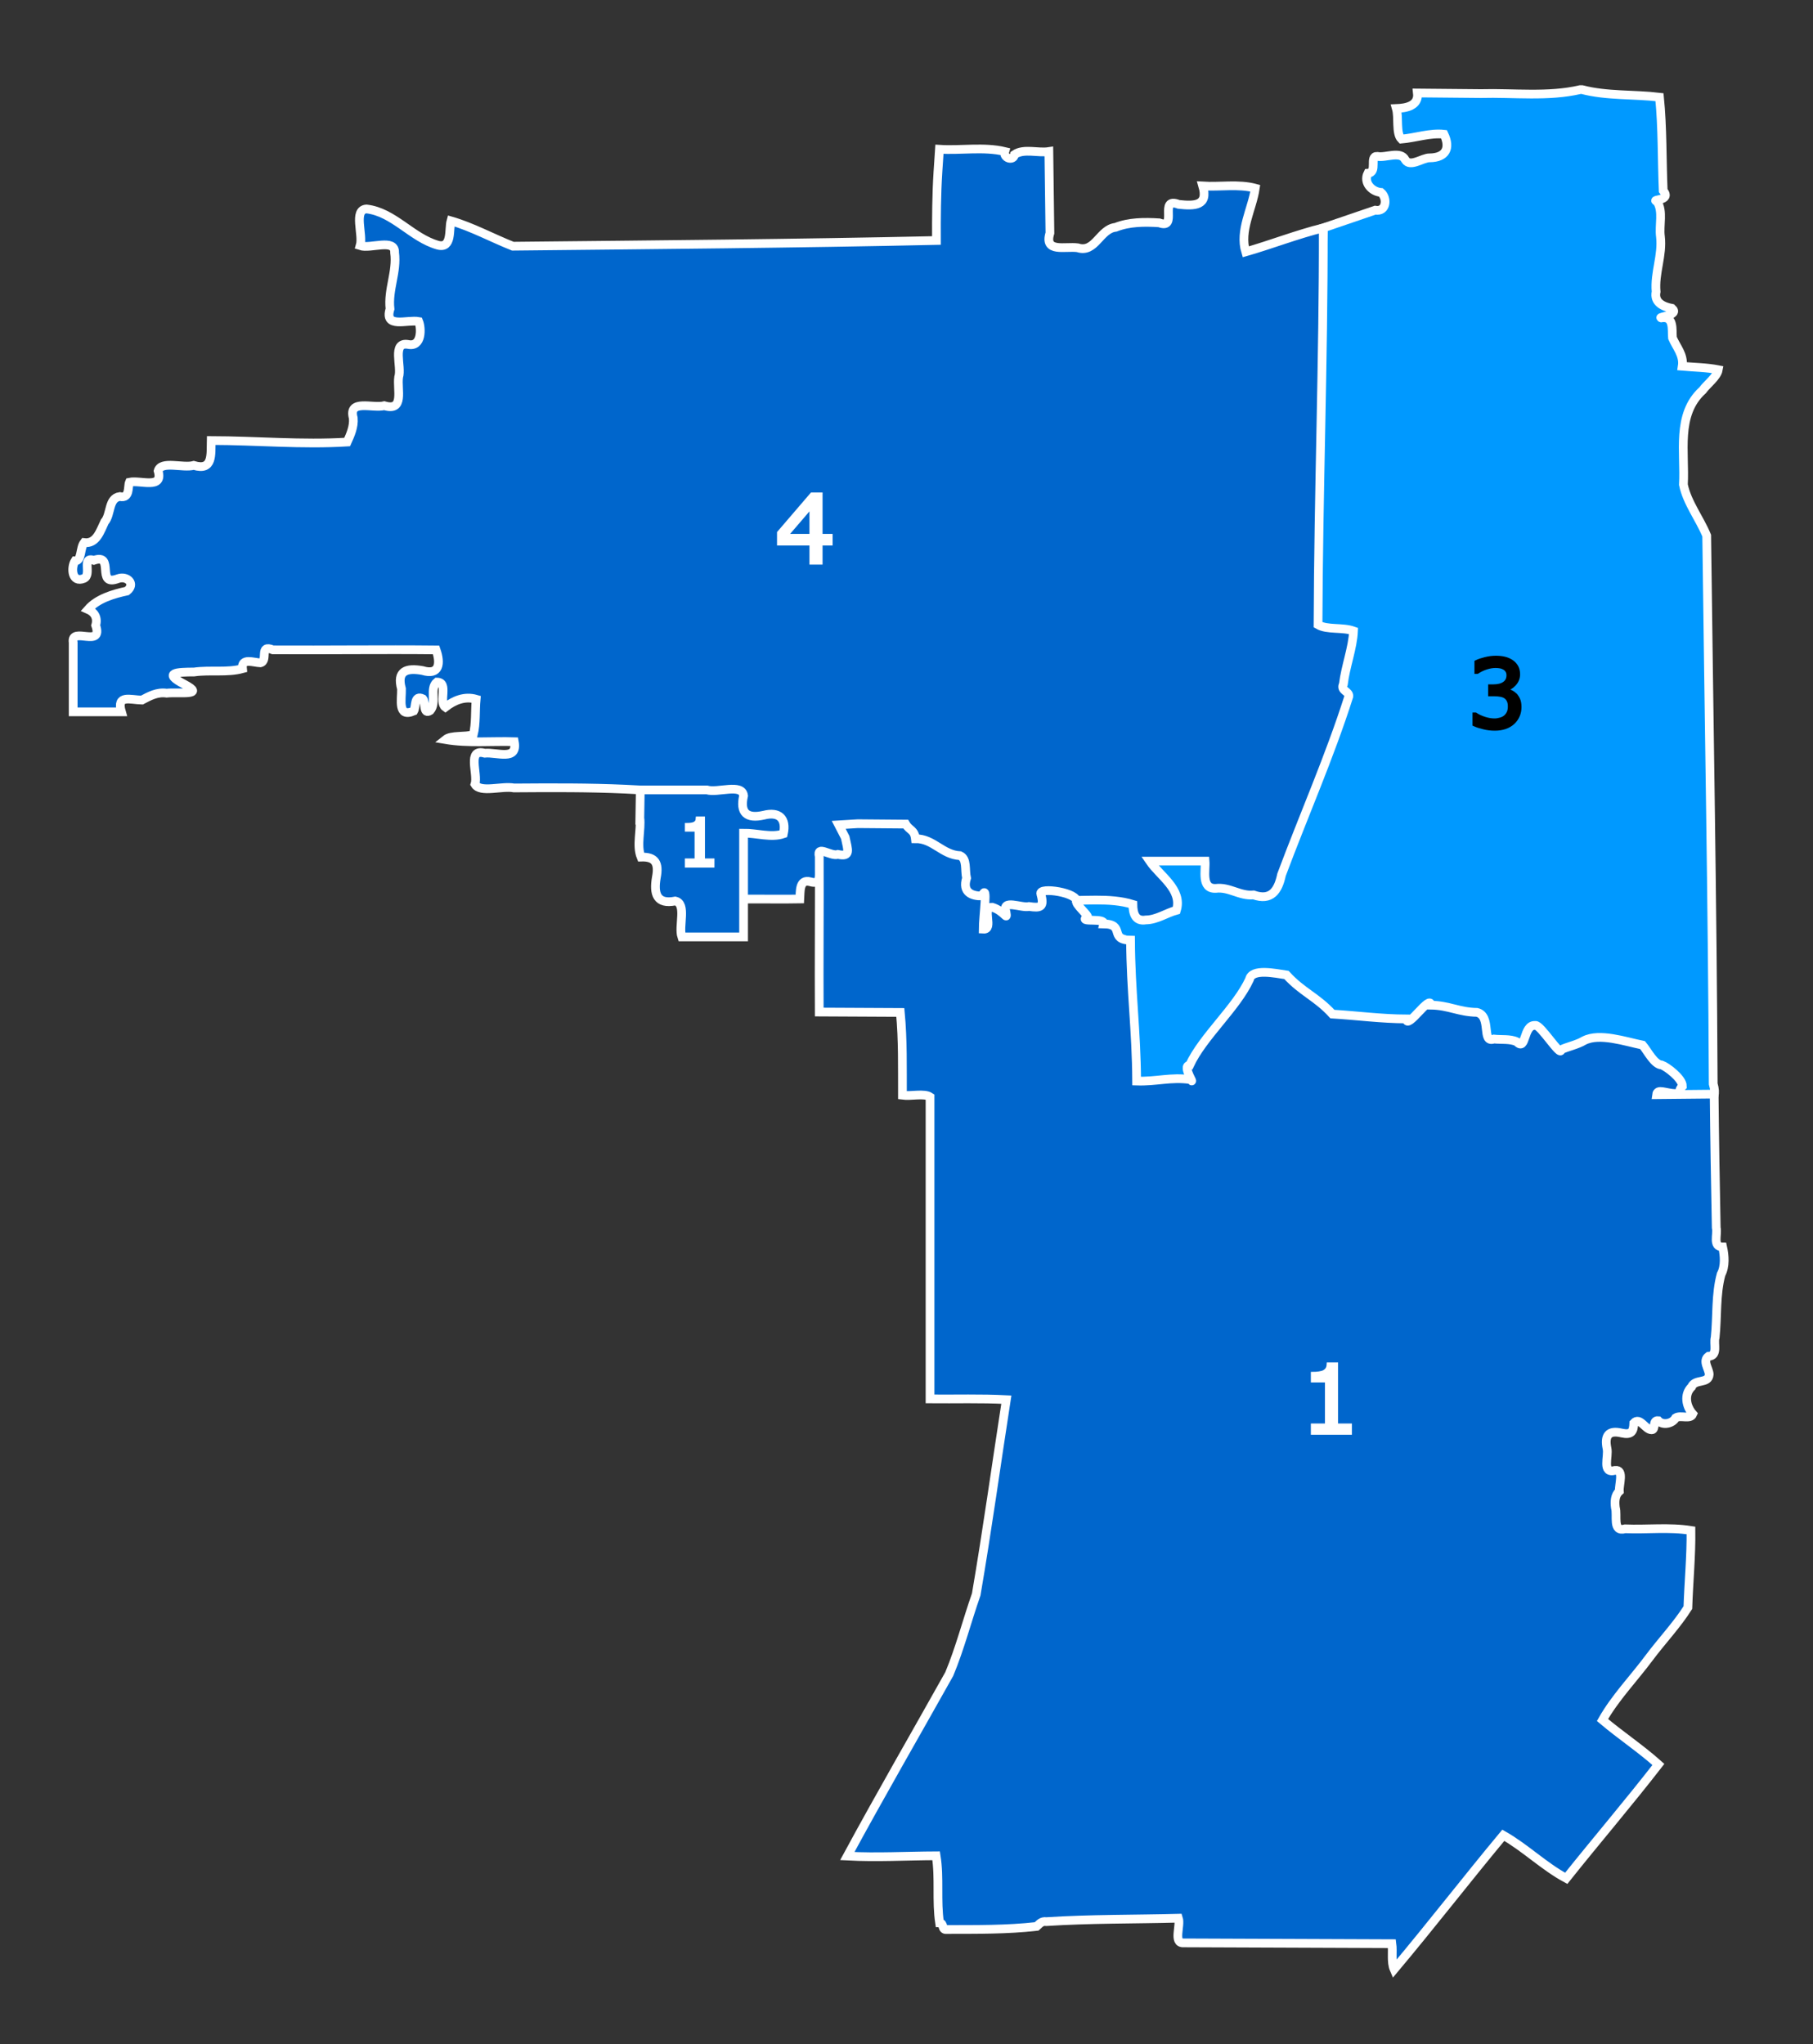
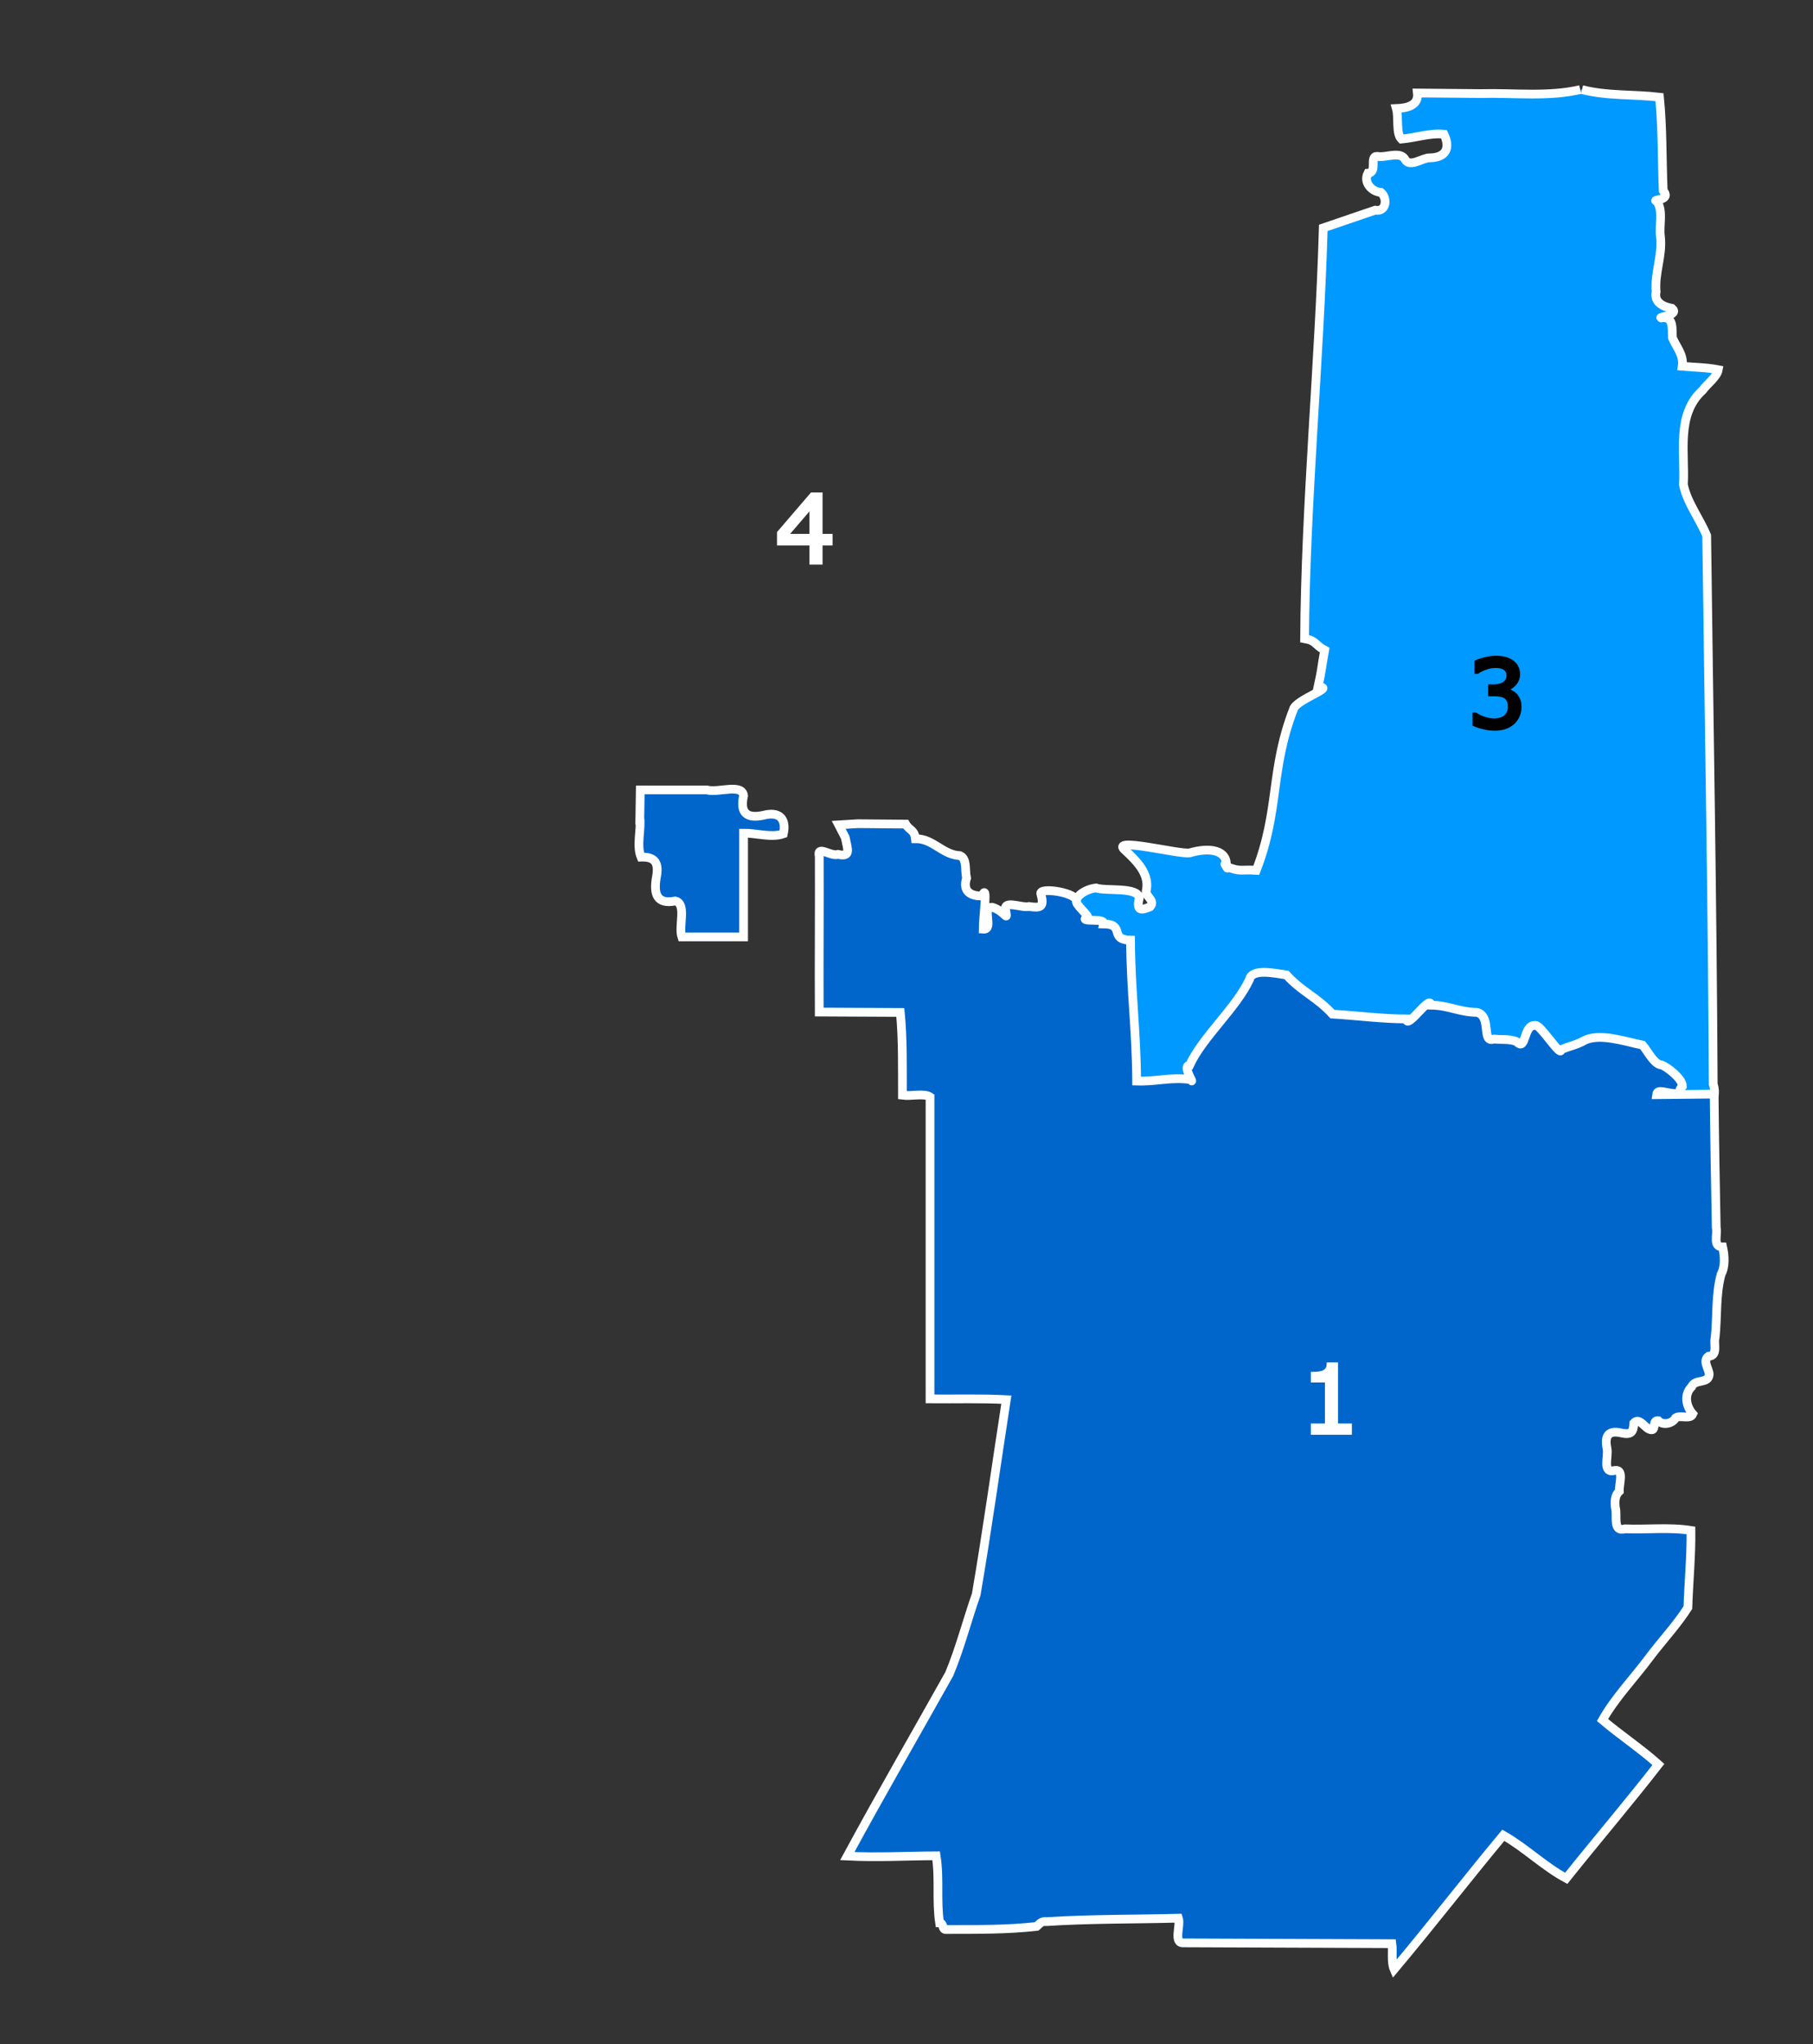
<svg xmlns="http://www.w3.org/2000/svg" xmlns:ns1="http://sodipodi.sourceforge.net/DTD/sodipodi-0.dtd" xmlns:ns2="http://www.inkscape.org/namespaces/inkscape" id="svg8" version="1.1" viewBox="0 0 110 124" height="124mm" width="110mm" ns1:docname="drawing-1.svg" ns2:version="0.92.4 (5da689c313, 2019-01-14)">
  <rect x="0" y="0" width="110" height="124" fill="#333333" stroke="none" />
  <ns1:namedview pagecolor="#ffffff" bordercolor="#666666" borderopacity="1" objecttolerance="10" gridtolerance="10" guidetolerance="10" ns2:pageopacity="0" ns2:pageshadow="2" ns2:window-width="1366" ns2:window-height="705" id="namedview2073" showgrid="false" ns2:zoom="1.2303658" ns2:cx="98.350772" ns2:cy="337.22416" ns2:window-x="-8" ns2:window-y="-8" ns2:window-maximized="1" ns2:current-layer="svg8" />
  <defs id="defs2" />
  <g transform="translate(0,-173)" id="layer1">
    <g id="layer1-1" transform="matrix(0.265,0,0,0.265,-21.468,80.367)">
      <g id="layer1-6" transform="matrix(1.058,0,0,1.058,0.118,-16.576)" />
-       <path id="path1035" style="fill:#0099ff;stroke:#ffffff;stroke-width:2;stroke-miterlimit:4;stroke-dasharray:none" d="m 442.814,370.072 c -7.373,1.714 -15.206,0.704 -22.783,0.91 -4.832,-0.045 -9.663,-0.09 -14.495,-0.135 0.351,2.959 -2.583,3.465 -4.824,3.553 0.591,2.069 -0.142,5.702 1.152,6.996 3.223,-0.275 6.611,-1.468 9.758,-1.108 1.531,3.22 0.405,5.352 -3.273,5.405 -1.615,-0.055 -4.463,2.249 -5.579,0.471 -1.061,-2.182 -4.52,-0.4 -6.423,-0.816 -1.947,-0.116 0.189,3.708 -2.15,3.858 -1.092,2.173 0.913,4.239 2.998,4.402 1.556,1.324 1.232,4.528 -1.328,4.062 -3.524,1.206 -11.884,4.055 -11.884,4.055 -0.867,30.327 -4.1,63.686 -4.281,94.026 2.731,0.494 2.146,1.29 4.592,2.637 -0.829,4.53 -0.531,4.002 -1.534,8.496 4.436,-0.201 -5.199,2.852 -5.626,5.096 -5.361,13.849 -3.118,22.961 -8.494,36.804 -3.425,-0.272 -3.692,0.466 -6.864,-0.906 -1.239,-2.054 0.869,1.573 0,0 0.345,-3.674 -3.673,-4.472 -8.387,-3.087 -2.215,0.445 -18.846,-3.875 -14.695,-0.522 2.558,2.41 5.438,5.237 4.815,8.904 -0.569,1.629 2.175,2.335 0.826,3.962 -1.952,0.802 -3.24,1.106 -2.479,-2.016 -0.365,-2.643 -7.605,-1.5 -9.906,-2.293 -2.131,0.207 -6.165,1.982 -4.37,5.707 0.674,2.018 -2.794,1.484 -2.022,3.703 -0.488,3.564 5.195,1.076 7.491,1.91 2.409,0.842 6.838,-1.226 6.02,2.806 0.087,11.001 0.054,21.585 0.977,32.586 4.453,0.126 9.974,-1.491 14.268,-0.156 2.014,1.846 5.231,0.573 5.763,-2.077 3.53,-6.432 5.573,-13.798 10.095,-19.614 2.98,-1.869 4.913,2.628 6.951,4.067 2.524,2.314 4.529,5.68 7.32,7.391 5.778,0.246 11.557,0.493 17.335,0.74 0.797,2.322 -1.739,7.978 1.577,7.781 4.429,-0.205 9.119,0.408 13.385,-0.305 2.167,-0.89 4.547,-4.914 6.994,-2.446 2.842,2.407 6.284,3.845 10.062,3.273 1.613,-0.118 3.986,0.444 4.634,-1.346 5.441,-0.126 10.271,-3.821 15.865,-2.798 2.651,0.789 5.206,1.892 8.093,1.623 2.054,-0.694 3.522,2.576 1.054,2.783 -1.682,0.47 -5.675,-0.701 -4.893,2.395 1.036,2.284 6.221,0.419 8.936,1.025 3.674,0.344 7.167,0.508 5.777,-4.205 -0.194,-41.836 -0.978,-83.667 -1.494,-125.5 -1.616,-3.931 -4.5,-7.562 -5.334,-11.679 0.419,-7.252 -1.719,-16.065 4.39,-21.589 1.089,-1.479 3.315,-3.098 3.596,-4.712 -2.715,-0.53 -5.499,-0.547 -8.248,-0.791 0.403,-2.561 -1.341,-4.384 -2.237,-6.484 -0.175,-1.912 0.431,-5.097 -2.614,-4.585 -0.78,-0.208 4.322,-0.592 2.504,-2.185 -1.946,-0.362 -4.166,-1.309 -3.639,-3.812 -0.395,-4.316 1.507,-8.289 0.988,-12.652 -0.355,-2.55 0.703,-5.783 -0.771,-7.982 -1.644,-0.619 3.46,-0.002 1.407,-2.513 -0.296,-7.107 -0.146,-14.362 -0.848,-21.38 -5.9,-0.705 -12.051,-0.251 -17.754,-1.737 z" />
-       <path id="path1037" style="fill:#0066cc;stroke:#ffffff;stroke-width:2;stroke-miterlimit:4;stroke-dasharray:none" d="m 295.76,388.849 c -0.337,5.246 -0.366,10.505 -0.345,15.761 -32.324,0.708 -64.655,0.973 -96.985,1.307 -4.701,-1.867 -9.418,-4.433 -14.158,-5.796 -0.53,1.88 0.318,6.441 -3.021,5.557 -5.955,-1.682 -10.108,-7.574 -16.332,-8.287 -3.084,0.2 -0.69,5.881 -1.446,8.41 2.362,0.792 8.041,-1.733 7.885,1.577 0.587,4.459 -1.562,8.459 -1.051,12.91 -1.404,4.547 3.917,2.371 6.571,2.86 0.617,1.491 0.779,5.933 -2.438,5.252 -3.803,-0.641 -1.374,5.061 -2.157,7.496 -0.407,2.86 1.399,7.916 -3.288,6.532 -2.629,0.691 -8.321,-1.595 -7.098,2.836 0.185,1.978 -0.677,3.871 -1.403,5.481 -10.331,0.638 -20.763,-0.325 -31.13,-0.345 -0.086,3.186 0.471,7.035 -3.999,5.694 -2.434,0.694 -7.478,-1.157 -8.149,1.256 1.249,4.304 -4.069,2.041 -6.571,2.593 -0.4,0.923 0.187,3.819 -2.208,3.278 -2.654,0.359 -1.975,4.114 -3.46,5.785 -1.004,2.039 -1.86,5.122 -4.705,4.756 -0.979,1.279 -0.516,4.254 -2.086,4.188 -0.961,1.561 -0.759,5.167 2.033,4.022 1.913,-0.851 -0.653,-5.099 2.279,-4.156 4.935,-1.694 0.318,6.166 5.519,4.205 2.102,-0.755 4.134,1.192 2.049,2.833 -3.129,0.672 -6.771,1.753 -8.903,4.199 1.476,0.633 2.27,1.925 1.755,3.657 1.833,5.336 -5.795,0.118 -5.151,3.943 v 15.856 h 11.039 c -1.18,-4.019 2.027,-2.748 4.686,-2.691 1.73,-0.906 3.488,-1.906 5.668,-1.585 2.623,-0.302 9.248,0.682 4.013,-2.057 -5.051,-2.635 -1.615,-2.777 2.271,-2.786 3.639,-0.52 7.601,0.198 11.077,-0.76 -0.299,-2.564 2.553,-1.394 4.099,-1.337 1.91,-0.461 -0.416,-4.332 2.88,-2.977 12.425,0.068 25.053,-0.113 37.356,0.015 1.081,3.083 0.794,5.901 -3.13,4.717 -3.645,-0.647 -5.928,0.068 -4.788,4.205 0.056,2.465 -0.953,6.675 2.801,5.068 0.577,-1.004 0.005,-3.789 2.096,-2.79 0.66,0.727 -0.017,3.781 1.67,2.681 1.577,-1.808 -0.238,-5.097 1.543,-6.517 2.78,0.033 0.325,4.576 1.925,5.741 2.025,-1.571 4.432,-2.572 7.048,-1.817 -0.255,2.663 -0.006,5.577 -0.64,8.104 -1.883,0.623 -5.053,0.069 -6.369,1.133 5.182,0.879 10.511,0.323 15.751,0.488 0.842,4.497 -4.007,2.346 -6.77,2.632 -4.154,-1.175 -1.484,4.753 -2.236,7.12 1.227,2.043 6.219,0.292 8.936,0.834 17.697,-0.136 33.324,-0.123 50.769,2.993 -1.675,1.514 2.571,6.081 0.418,6.761 -4.044,-0.963 -1.008,6.535 -1.774,8.85 0.638,2.593 -3.057,8.216 1.445,6.853 3.242,-0.078 11.346,0.042 14.588,-0.036 0.108,-1.615 -0.2,-4.653 2.397,-3.942 4.471,1.327 -0.441,-6.727 4.699,-4.731 3.674,0.345 7.167,0.508 5.782,-4.205 -1.438,-4.679 3.666,-2.817 6.571,-3.154 4.66,-1.506 3.274,3.034 3.417,6.045 1.079,1.81 5.461,0.245 7.838,0.923 2.732,0.238 6.686,-0.332 5.304,3.692 -0.109,3.214 -0.879,7.089 3.68,5.636 1.213,1.941 0.179,6.129 0.526,8.936 2.791,-0.367 7.156,0.718 9,-0.524 -1.393,-4.084 0.805,-4.852 4.531,-4.207 5.455,2.255 2.274,-4.125 5.392,-4.205 5.653,0.314 11.69,-0.698 17.11,0.972 0.025,1.905 0.463,3.984 2.987,3.554 2.475,-0.021 4.726,-1.608 6.99,-2.214 1.435,-4.759 -3.795,-7.837 -6.109,-11.249 h 12.665 c 0.171,2.087 -0.965,6.398 2.448,6.244 3.123,-0.389 5.487,1.804 8.652,1.498 4.012,1.4 5.633,-0.942 6.404,-4.617 5.088,-13.624 11.001,-26.98 15.408,-40.836 0.139,-1.177 -1.987,-1.27 -1.251,-2.782 0.485,-4.063 2.158,-8.312 2.325,-12.194 -2.53,-0.917 -6.003,-0.184 -8.124,-1.416 0.098,-30.27 1.257,-60.665 1.201,-90.852 -6.001,1.49 -11.898,3.8 -17.764,5.485 -1.482,-4.863 1.503,-9.844 2.196,-14.561 -3.843,-1.038 -8.047,-0.261 -12.021,-0.512 1.322,4.564 -1.887,4.596 -5.519,4.205 -4.735,-1.838 -0.01,5.854 -4.468,4.223 -3.399,-0.21 -6.851,-0.205 -9.984,1.034 -3.627,0.388 -4.672,5.99 -8.669,4.68 -2.86,-0.396 -7.772,1.218 -6.358,-3.365 -0.081,-6.22 -0.162,-12.441 -0.243,-18.661 -2.492,0.389 -5.735,-0.764 -7.854,0.676 -0.216,1.61 -2.655,0.823 -2.23,-0.681 -4.779,-1.151 -10.024,-0.207 -14.968,-0.521 z" />
+       <path id="path1035" style="fill:#0099ff;stroke:#ffffff;stroke-width:2;stroke-miterlimit:4;stroke-dasharray:none" d="m 442.814,370.072 c -7.373,1.714 -15.206,0.704 -22.783,0.91 -4.832,-0.045 -9.663,-0.09 -14.495,-0.135 0.351,2.959 -2.583,3.465 -4.824,3.553 0.591,2.069 -0.142,5.702 1.152,6.996 3.223,-0.275 6.611,-1.468 9.758,-1.108 1.531,3.22 0.405,5.352 -3.273,5.405 -1.615,-0.055 -4.463,2.249 -5.579,0.471 -1.061,-2.182 -4.52,-0.4 -6.423,-0.816 -1.947,-0.116 0.189,3.708 -2.15,3.858 -1.092,2.173 0.913,4.239 2.998,4.402 1.556,1.324 1.232,4.528 -1.328,4.062 -3.524,1.206 -11.884,4.055 -11.884,4.055 -0.867,30.327 -4.1,63.686 -4.281,94.026 2.731,0.494 2.146,1.29 4.592,2.637 -0.829,4.53 -0.531,4.002 -1.534,8.496 4.436,-0.201 -5.199,2.852 -5.626,5.096 -5.361,13.849 -3.118,22.961 -8.494,36.804 -3.425,-0.272 -3.692,0.466 -6.864,-0.906 -1.239,-2.054 0.869,1.573 0,0 0.345,-3.674 -3.673,-4.472 -8.387,-3.087 -2.215,0.445 -18.846,-3.875 -14.695,-0.522 2.558,2.41 5.438,5.237 4.815,8.904 -0.569,1.629 2.175,2.335 0.826,3.962 -1.952,0.802 -3.24,1.106 -2.479,-2.016 -0.365,-2.643 -7.605,-1.5 -9.906,-2.293 -2.131,0.207 -6.165,1.982 -4.37,5.707 0.674,2.018 -2.794,1.484 -2.022,3.703 -0.488,3.564 5.195,1.076 7.491,1.91 2.409,0.842 6.838,-1.226 6.02,2.806 0.087,11.001 0.054,21.585 0.977,32.586 4.453,0.126 9.974,-1.491 14.268,-0.156 2.014,1.846 5.231,0.573 5.763,-2.077 3.53,-6.432 5.573,-13.798 10.095,-19.614 2.98,-1.869 4.913,2.628 6.951,4.067 2.524,2.314 4.529,5.68 7.32,7.391 5.778,0.246 11.557,0.493 17.335,0.74 0.797,2.322 -1.739,7.978 1.577,7.781 4.429,-0.205 9.119,0.408 13.385,-0.305 2.167,-0.89 4.547,-4.914 6.994,-2.446 2.842,2.407 6.284,3.845 10.062,3.273 1.613,-0.118 3.986,0.444 4.634,-1.346 5.441,-0.126 10.271,-3.821 15.865,-2.798 2.651,0.789 5.206,1.892 8.093,1.623 2.054,-0.694 3.522,2.576 1.054,2.783 -1.682,0.47 -5.675,-0.701 -4.893,2.395 1.036,2.284 6.221,0.419 8.936,1.025 3.674,0.344 7.167,0.508 5.777,-4.205 -0.194,-41.836 -0.978,-83.667 -1.494,-125.5 -1.616,-3.931 -4.5,-7.562 -5.334,-11.679 0.419,-7.252 -1.719,-16.065 4.39,-21.589 1.089,-1.479 3.315,-3.098 3.596,-4.712 -2.715,-0.53 -5.499,-0.547 -8.248,-0.791 0.403,-2.561 -1.341,-4.384 -2.237,-6.484 -0.175,-1.912 0.431,-5.097 -2.614,-4.585 -0.78,-0.208 4.322,-0.592 2.504,-2.185 -1.946,-0.362 -4.166,-1.309 -3.639,-3.812 -0.395,-4.316 1.507,-8.289 0.988,-12.652 -0.355,-2.55 0.703,-5.783 -0.771,-7.982 -1.644,-0.619 3.46,-0.002 1.407,-2.513 -0.296,-7.107 -0.146,-14.362 -0.848,-21.38 -5.9,-0.705 -12.051,-0.251 -17.754,-1.737 " />
      <path id="path1039" style="fill:#0066cc;stroke:#ffffff;stroke-width:2;stroke-miterlimit:4;stroke-dasharray:none" d="m 227.507,536.692 c 0.334,2.933 -0.819,6.379 0.274,9.067 3.286,-0.115 4.134,1.401 3.504,4.664 -0.658,3.781 0.111,6.215 4.334,5.387 2.683,0.596 0.682,5.785 1.492,8.216 h 14.149 v -5.937 -5.937 -5.937 -5.937 c 2.941,-0.034 6.369,1.106 9.106,0.152 0.77,-3.502 -0.99,-5.164 -4.49,-4.263 -3.909,0.881 -5.502,-0.554 -4.616,-4.468 -0.359,-2.882 -5.91,-0.573 -8.411,-1.314 h -15.244 c -0.033,2.103 -0.066,4.205 -0.099,6.308 z m 47.02,4.567 c 0.609,2.882 1.344,4.535 -1.672,3.882 -1.664,0.545 -4.906,-2.281 -4.27,0.498 0.052,10.841 -0.069,24.749 -0.006,35.59 l 18.568,0.093 c 0.597,6.301 0.46,12.636 0.482,18.957 1.965,0.265 4.975,-0.514 6.319,0.372 v 69.136 c 5.821,0.056 11.66,-0.134 17.47,0.168 -2.305,14.857 -4.359,29.78 -6.896,44.585 -2.123,6.043 -3.71,12.322 -6.17,18.216 -7.777,13.891 -15.784,27.698 -23.348,41.681 6.767,0.36 13.562,-0.039 20.339,-0.066 0.822,5.081 0.021,10.325 0.794,15.365 1.085,0.031 0.405,1.69 1.608,1.51 6.863,-0.018 13.793,0.068 20.613,-0.706 0.631,-0.555 1.114,-1.262 2.223,-1.097 10.063,-0.647 20.159,-0.52 30.237,-0.786 0.556,1.7 -1.221,5.723 1.115,5.65 15.921,0.062 31.842,0.124 47.763,0.187 0.261,1.893 -0.23,4.178 0.507,5.878 8.472,-10.081 16.591,-20.592 24.999,-30.697 5.056,2.876 9.303,7.114 14.406,9.857 6.968,-8.733 14.276,-17.277 21.102,-26.072 -4.056,-3.621 -8.706,-6.708 -12.8,-10.169 2.912,-5.146 7.147,-9.49 10.677,-14.24 2.882,-3.861 6.348,-7.502 8.874,-11.498 0.188,-5.873 0.778,-11.839 0.703,-17.66 -4.929,-0.787 -10.069,-0.162 -15.075,-0.367 -2.967,0.824 -1.705,-3.049 -2.229,-4.858 -0.179,-1.372 -0.117,-2.832 0.904,-3.757 -0.115,-1.515 1.162,-4.998 -0.959,-4.767 -3.135,0.843 -1.441,-3.144 -1.858,-5.018 -0.604,-2.896 0.321,-4.264 3.345,-3.531 2.244,0.496 2.725,-0.326 2.793,-2.283 1.379,-1.526 2.626,1.578 4.093,1.546 0.969,0 0.114,-2.241 1.472,-2.096 1.049,1.167 3.293,0.704 4.012,-0.641 1.1,-0.716 3.355,0.457 3.922,-0.867 -1.516,-1.721 -2.085,-4.467 -0.271,-6.239 0.79,-1.897 3.896,-0.589 4.025,-2.835 -0.031,-1.302 -1.606,-3.069 -0.158,-4.153 2.284,-0.099 1.099,-2.858 1.529,-4.303 0.496,-4.796 0.091,-9.797 1.356,-14.454 0.994,-1.838 0.79,-4.332 0.348,-6.288 -2.356,0.009 -1.098,-2.787 -1.46,-4.406 -0.188,-9.354 -0.391,-21.205 -0.475,-30.561 l -13.18,0.131 c 0.178,-1.448 2.001,-0.321 4.393,-0.243 1.469,-0.348 0.391,-0.624 1.515,-1.703 0.015,-1.767 -3.607,-4.457 -4.722,-4.846 -1.754,-0.096 -3.202,-3.146 -4.4,-4.56 -3.961,-0.8 -9.829,-2.843 -13.38,-1.031 -1.617,0.974 -3.725,1.359 -5.289,2.095 0.03,1.877 -4.762,-5.882 -5.88,-5.563 -2.846,-0.247 -2.029,6.087 -4.236,3.749 -1.525,-0.731 -3.613,-0.438 -5.249,-0.634 -2.943,1.065 -0.435,-5.249 -3.874,-6.105 -4.14,-0.055 -6.421,-1.598 -10.56,-1.653 -0.07,-2.664 -5.53,5.823 -5.601,3.159 -5.775,-0.024 -11.176,-0.765 -16.94,-1.115 -3.569,-3.914 -6.951,-5.041 -10.52,-8.955 -2.585,-0.374 -7.916,-1.565 -8.464,1.027 -3.024,6.546 -10.695,13.091 -13.719,19.637 -1.86,0.093 1.531,4.869 0.167,3.276 -4.512,-0.63 -7.735,0.501 -12.286,0.348 -0.064,-11.585 -1.337,-20.66 -1.401,-32.245 -5.018,-0.068 -1.115,-3.666 -6.133,-3.732 0.356,-1.462 -5.326,-0.304 -4.089,-1.373 1.605,0.197 -1.851,-2.439 -2.174,-3.63 0.73,-2.111 -8.689,-3.577 -8.14,-1.859 0.86,3.09 -0.086,3.259 -2.695,2.881 -1.812,0.421 -6.336,-1.838 -5.276,1.298 0.37,2.187 -0.316,-0.257 -3.154,-1.127 -2.584,-0.081 0.507,5.194 -2.071,5.015 0,-2.937 1.179,-10.873 -0.279,-7.602 -2.272,0.041 -4.573,-0.817 -3.531,-4.089 -0.436,-1.903 0.17,-4.383 -1.486,-5.13 -4.086,-0.208 -6.129,-3.928 -10.223,-3.884 -0.243,-2.111 -1.37,-1.852 -2.23,-3.345 l -10.965,-0.093 -4.367,0.266 z" />
      <g id="text1135" style="font-style:normal;font-variant:normal;font-weight:normal;font-stretch:normal;font-size:14.817px;line-height:1.25;font-family:'Leelawadee UI';-inkscape-font-specification:'Leelawadee UI, Normal';font-variant-ligatures:normal;font-variant-caps:normal;font-variant-numeric:normal;font-feature-settings:normal;text-align:start;letter-spacing:0px;word-spacing:0px;writing-mode:lr-tb;text-anchor:start;fill:#ffffff;fill-opacity:1;stroke:none;stroke-width:0.794" aria-label="1" />
      <g id="text1141" style="font-style:normal;font-variant:normal;font-weight:normal;font-stretch:normal;font-size:14.817px;line-height:1.25;font-family:'Leelawadee UI';-inkscape-font-specification:'Leelawadee UI, Normal';font-variant-ligatures:normal;font-variant-caps:normal;font-variant-numeric:normal;font-feature-settings:normal;text-align:start;letter-spacing:0px;word-spacing:0px;writing-mode:lr-tb;text-anchor:start;fill:#ffffff;fill-opacity:1;stroke:none;stroke-width:0.794" aria-label="4" />
      <g id="text1129" style="font-style:normal;font-variant:normal;font-weight:normal;font-stretch:normal;font-size:14.817px;line-height:1.25;font-family:'Leelawadee UI';-inkscape-font-specification:'Leelawadee UI, Normal';font-variant-ligatures:normal;font-variant-caps:normal;font-variant-numeric:normal;font-feature-settings:normal;text-align:start;letter-spacing:0px;word-spacing:0px;writing-mode:lr-tb;text-anchor:start;fill:#ffffff;fill-opacity:1;stroke:none;stroke-width:0.794" aria-label="1" />
      <g id="text1123" style="font-style:normal;font-variant:normal;font-weight:normal;font-stretch:normal;font-size:14.817px;line-height:1.25;font-family:'Leelawadee UI';-inkscape-font-specification:'Leelawadee UI, Normal';font-variant-ligatures:normal;font-variant-caps:normal;font-variant-numeric:normal;font-feature-settings:normal;text-align:start;letter-spacing:0px;word-spacing:0px;writing-mode:lr-tb;text-anchor:start;fill:#ffffff;fill-opacity:1;stroke:none;stroke-width:0.794" aria-label="3" />
    </g>
  </g>
  <g aria-label="1" transform="matrix(0.265,0,0,0.265,93.329,12.473)" style="font-style:normal;font-variant:normal;font-weight:normal;font-stretch:normal;font-size:21.333px;line-height:1.25;font-family:sans-serif;-inkscape-font-specification:'sans-serif, Normal';font-variant-ligatures:normal;font-variant-caps:normal;font-variant-numeric:normal;font-feature-settings:normal;text-align:start;letter-spacing:0px;word-spacing:0px;writing-mode:lr-tb;text-anchor:start;fill:#ffffff;fill-opacity:1;stroke:#ffffff" id="flowRoot2167">
    <path d="m -43.163,280.869 h -8.396 v -1.583 h 3.229 v -10.396 h -3.229 v -1.417 q 0.656,0 1.406,-0.104 0.75,-0.115 1.135,-0.323 0.479,-0.26 0.75,-0.656 0.281,-0.406 0.323,-1.083 h 1.615 v 13.979 h 3.167 z" style="stroke:#ffffff;fill:#ffffff" id="path2205" />
  </g>
  <g aria-label="3" transform="matrix(0.265,0,0,0.265,99.135,-28.601)" style="font-style:normal;font-variant:normal;font-weight:normal;font-stretch:normal;font-size:21.333px;line-height:1.25;font-family:sans-serif;-inkscape-font-specification:'sans-serif, Normal';font-variant-ligatures:normal;font-variant-caps:normal;font-variant-numeric:normal;font-feature-settings:normal;text-align:start;letter-spacing:0px;word-spacing:0px;writing-mode:lr-tb;text-anchor:start;fill:#ffffff;fill-opacity:1;stroke:#ffffff" id="flowRoot2175">
    <path d="m -27.387,266.899 q 0.5,0.448 0.823,1.125 0.323,0.677 0.323,1.75 0,1.062 -0.385,1.948 -0.385,0.885 -1.083,1.542 -0.781,0.729 -1.844,1.083 -1.052,0.344 -2.312,0.344 -1.292,0 -2.542,-0.312 -1.25,-0.302 -2.052,-0.667 v -2.177 h 0.156 q 0.885,0.583 2.083,0.969 1.198,0.385 2.312,0.385 0.656,0 1.396,-0.219 0.74,-0.219 1.198,-0.646 0.479,-0.458 0.708,-1.01 0.24,-0.552 0.24,-1.396 0,-0.833 -0.271,-1.375 -0.26,-0.552 -0.729,-0.865 -0.469,-0.323 -1.135,-0.438 -0.667,-0.125 -1.438,-0.125 h -0.938 v -1.729 h 0.729 q 1.583,0 2.521,-0.656 0.948,-0.667 0.948,-1.938 0,-0.562 -0.24,-0.979 -0.24,-0.427 -0.667,-0.698 -0.448,-0.271 -0.958,-0.375 -0.51,-0.104 -1.156,-0.104 -0.99,0 -2.104,0.354 -1.115,0.354 -2.104,1 h -0.104 v -2.177 q 0.74,-0.365 1.969,-0.667 1.24,-0.312 2.396,-0.312 1.135,0 2,0.208 0.865,0.208 1.562,0.667 0.75,0.5 1.135,1.208 0.385,0.708 0.385,1.656 0,1.292 -0.917,2.26 -0.906,0.958 -2.146,1.208 v 0.146 q 0.5,0.083 1.146,0.354 0.646,0.26 1.094,0.656 z" style="stroke:#000000;fill:#000000" id="path2202" />
  </g>
  <g aria-label="1" transform="matrix(0.265,0,0,0.265,55.589,-20.322)" style="font-style:normal;font-variant:normal;font-weight:normal;font-stretch:normal;font-size:14.667px;line-height:1.25;font-family:sans-serif;-inkscape-font-specification:'sans-serif, Normal';font-variant-ligatures:normal;font-variant-caps:normal;font-variant-numeric:normal;font-feature-settings:normal;text-align:start;letter-spacing:0px;word-spacing:0px;writing-mode:lr-tb;text-anchor:start;fill:#ffffff;fill-opacity:1;stroke:#ffffff" id="flowRoot2189">
-     <path d="m -46.692,274.787 h -5.772 v -1.089 h 2.22 v -7.147 h -2.22 v -0.974 q 0.451,0 0.967,-0.072 0.516,-0.079 0.781,-0.222 0.329,-0.179 0.516,-0.451 0.193,-0.279 0.222,-0.745 h 1.11 v 9.611 h 2.177 z" style="stroke:#ffffff;fill:#ffffff" id="path2199" />
-   </g>
+     </g>
  <g aria-label="4" transform="matrix(0.265,0,0,0.265,56.11,81.808)" style="font-style:normal;font-variant:normal;font-weight:normal;font-stretch:normal;font-size:21.333px;line-height:1.25;font-family:sans-serif;-inkscape-font-specification:'sans-serif, Normal';font-variant-ligatures:normal;font-variant-caps:normal;font-variant-numeric:normal;font-feature-settings:normal;text-align:start;letter-spacing:0px;word-spacing:0px;writing-mode:lr-tb;text-anchor:start;fill:#ffffff;fill-opacity:1;stroke:#ffffff" id="flowRoot2191">
    <path d="m -21.605,-184.333 h -2.302 v 4.365 h -2 v -4.365 h -7.427 v -2.396 l 7.51,-8.75 h 1.917 v 9.479 h 2.302 z m -4.302,-1.667 v -7 l -6.01,7 z" style="stroke:#ffffff;fill:#ffffff" id="path2208" />
  </g>
</svg>